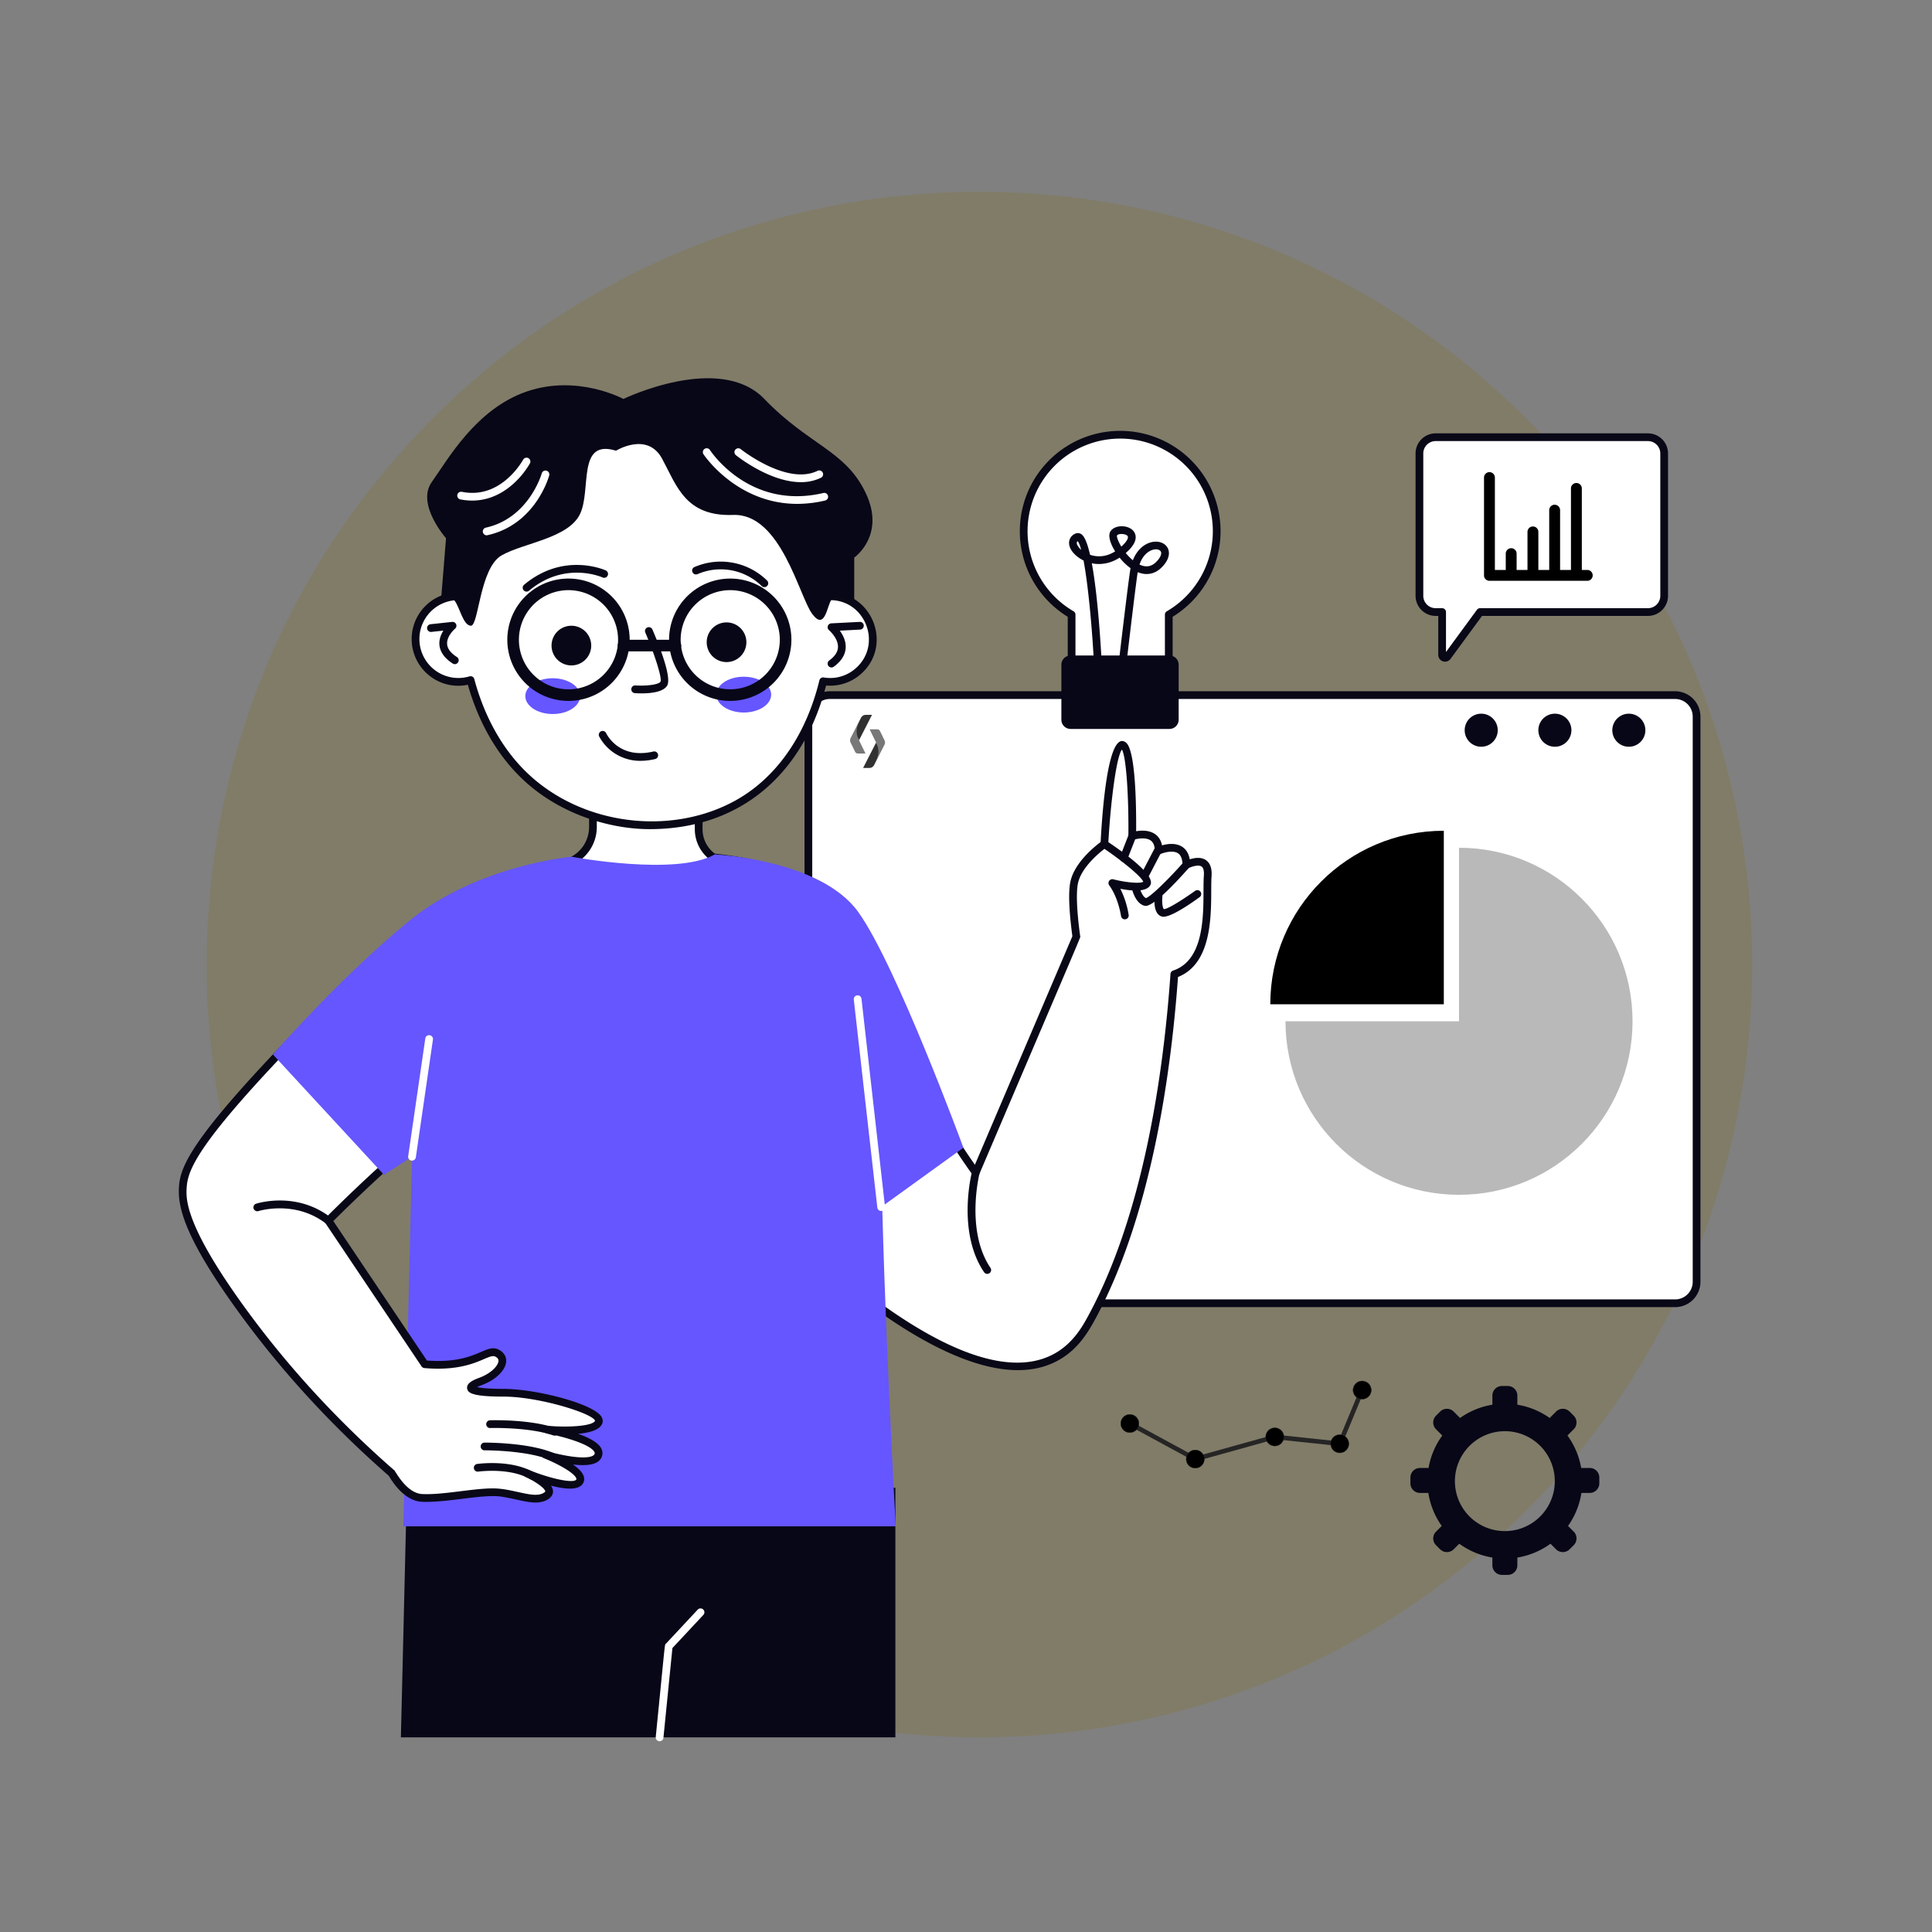
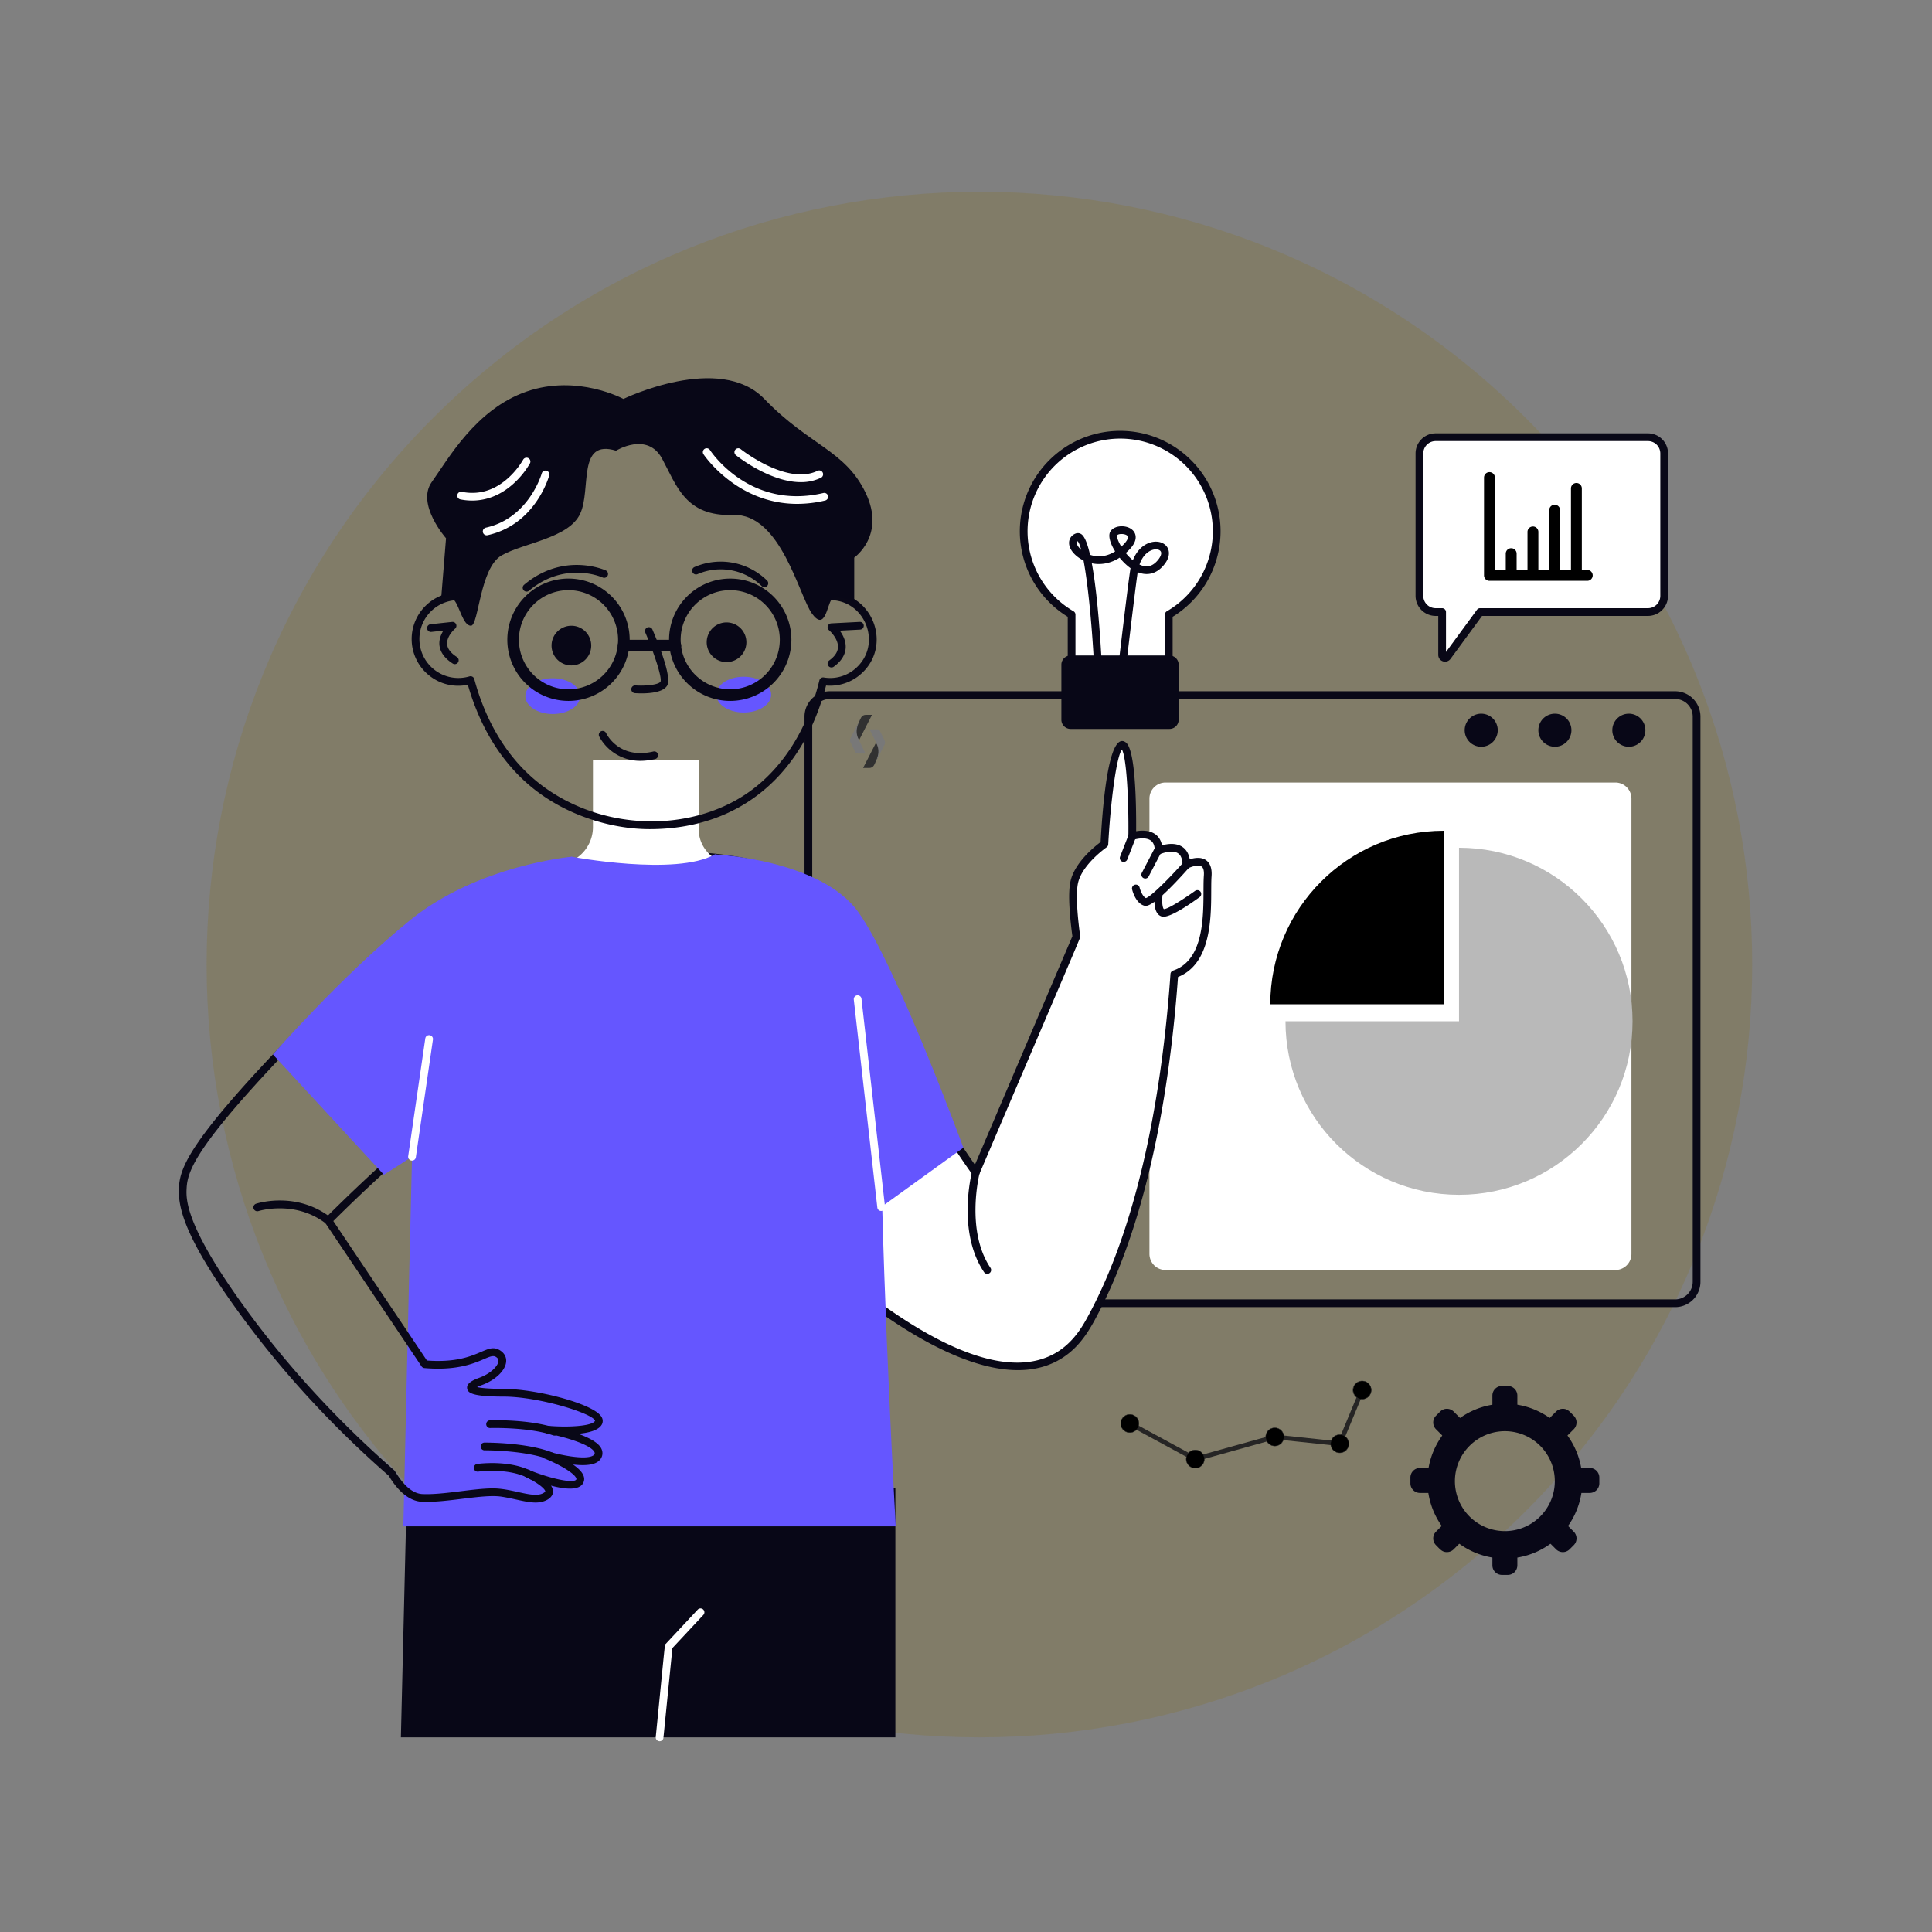
<svg xmlns="http://www.w3.org/2000/svg" fill="none" viewBox="0 0 400 400">
  <rect x="0" y="0" width="400" height="400" fill="#808080" stroke="none" />
  <g clip-path="url(#a)">
    <path d="M315.913 312.837c62.484-62.484 62.484-163.79 0-226.274-62.483-62.484-163.79-62.484-226.274 0-62.484 62.484-62.484 163.79 0 226.274 62.484 62.484 163.791 62.484 226.274 0Z" fill="#8B700B" opacity=".2" />
-     <path d="M171.809 269.829h175.007a4.442 4.442 0 0 0 4.442-4.442V148.359a4.443 4.443 0 0 0-4.442-4.443H171.809a4.443 4.443 0 0 0-4.442 4.443v117.028a4.442 4.442 0 0 0 4.442 4.442Z" fill="#fff" />
    <path d="m177.851 153.263 2.688-5.263h-1.306c-.408 0-.78.229-.969.592-1.895 3.708-1.149 3.169-.413 4.671Z" fill="#313131" />
    <path d="M178.263 148.596c-1.072 2.096-1.149 3.16-.413 4.663l1.341 2.746h-1.583a.62.62 0 0 1-.556-.345l-.947-1.934a1.032 1.032 0 0 1 .009-.925l2.149-4.205Z" fill="#787878" />
    <path d="M181.387 153.737 178.698 159h1.306c.408 0 .781-.229.969-.592 1.895-3.708 1.149-3.169.414-4.671Z" fill="#313131" />
    <path d="M180.974 158.404c1.072-2.096 1.149-3.16.413-4.663l-1.341-2.746h1.583c.238 0 .453.135.556.345l.947 1.934c.144.292.14.633-.009.925l-2.149 4.205Z" fill="#787878" />
    <path d="M84.344 303.717 83 359.7h102.378v-51.674l-101.034-4.309Z" fill="#080717" />
    <path d="M346.816 270.629H171.809a5.25 5.25 0 0 1-5.243-5.242V148.359a5.248 5.248 0 0 1 5.243-5.243h175.007a5.252 5.252 0 0 1 5.242 5.243v117.028a5.25 5.25 0 0 1-5.242 5.242ZM171.809 144.716a3.648 3.648 0 0 0-3.643 3.643v117.028a3.645 3.645 0 0 0 3.643 3.642h175.007a3.646 3.646 0 0 0 3.642-3.642V148.359a3.647 3.647 0 0 0-3.642-3.643H171.809Z" fill="#090817" />
    <path d="M337.177 154.606a3.422 3.422 0 1 0-.001-6.843 3.422 3.422 0 0 0 .001 6.843Zm-15.254 0a3.422 3.422 0 1 0 0-6.844 3.422 3.422 0 0 0 0 6.844Zm-15.254 0a3.422 3.422 0 1 0 0-6.844 3.422 3.422 0 0 0 0 6.844Z" fill="#080717" />
    <path d="M241.309 262.943h93.134a3.328 3.328 0 0 0 3.328-3.329V165.34a3.328 3.328 0 0 0-3.328-3.328h-93.134a3.329 3.329 0 0 0-3.329 3.328v94.274a3.33 3.33 0 0 0 3.329 3.329Z" fill="#fff" />
    <path d="M136.563 360.5a.81.81 0 0 1-.325-.068.812.812 0 0 1-.436-.482.803.803 0 0 1-.036-.33c2.038-20.378 1.817-19.002 2.095-19.3l6.591-7.062a.806.806 0 0 1 .866-.203.805.805 0 0 1 .448.418.796.796 0 0 1 .021.612.807.807 0 0 1-.164.265l-6.407 6.864-1.858 18.565a.795.795 0 0 1-.795.721ZM245.63 179.06c-.089-5.473-5.739-2.955-5.739-2.955-.088-4.81-5.473-2.989-5.473-2.989s.235-19.657-2.236-18.834c-2.472.824-3.532 20.482-3.532 20.482s-5.297 3.649-6.238 7.886c-.574 2.581-.056 7.693.437 11.296l-20.829 48.831c-9.36-13.029-14.314-24.474-17.106-32.502-3.237-9.306-3.434-13.631-7.185-18.817-7.093-9.807-20.299-13.578-34.969-14.324A169.134 169.134 0 0 0 164 255.34c4.347 4.287 36.357 35.294 54.442 25.755 4.052-2.138 6.127-5.637 7.527-8.211 12.138-22.322 15.88-52.958 17.165-71.18 8.184-2.728 6.563-15.663 6.91-20.348.353-4.768-4.414-2.296-4.414-2.296Z" fill="#fff" />
    <path d="M163.438 255.91a.758.758 0 0 1-.137-.181 170.862 170.862 0 0 1-21.341-78.576.785.785 0 0 1 .242-.592.787.787 0 0 1 .598-.226c17.206.874 29.177 5.805 35.577 14.654 3.838 5.308 4.076 9.774 7.292 19.023 3.719 10.691 9.158 21.16 16.175 31.137l20.182-47.313c-.509-3.785-.976-8.744-.396-11.36.871-3.912 5.032-7.24 6.243-8.138.263-4.737 1.357-23.44 5.21-20.628 1.992 1.453 2.182 12.635 2.144 18.389 2.607-.451 4.841.35 5.355 2.921 2.86-.797 5.234.008 5.744 2.894 2.776-.893 4.757.238 4.515 3.5-.348 4.7 1.255 17.597-6.947 20.862-1.501 20.808-5.714 49.824-17.222 70.99-1.74 3.198-3.896 6.446-7.857 8.537-15.886 8.378-42.654-13.346-55.377-25.893Zm1.206-1.058c6.132 6.036 36.429 34.504 53.424 25.536 4.08-2.153 6.108-5.883 7.198-7.886 11.467-21.089 15.612-50.172 17.07-70.855a.799.799 0 0 1 .544-.702c7.58-2.528 6.005-14.802 6.366-19.649.051-.687.008-1.575-.484-1.9-.672-.444-2.154.062-2.765.376a.808.808 0 0 1-.777-.025.798.798 0 0 1-.39-.673c-.02-1.213-.34-2.028-.956-2.422-1.083-.694-3.008-.102-3.658.185a.807.807 0 0 1-1.022-.341.8.8 0 0 1-.103-.376c-.018-1.026-.3-1.716-.86-2.112-1.04-.735-2.922-.345-3.558-.133a.805.805 0 0 1-1.055-.768c.09-7.602-.394-16.293-1.336-17.915-1.17 1.505-2.374 11.121-2.832 19.616a.798.798 0 0 1-.345.615c-.05.035-5.05 3.525-5.912 7.4-.423 1.9-.263 5.812.449 11.015.046.34 1.415-3.027-20.887 49.252a.794.794 0 0 1-.648.481.801.801 0 0 1-.738-.328c-7.507-10.449-13.298-21.453-17.211-32.706-3.252-9.351-3.422-13.556-7.078-18.611-5.997-8.29-17.264-12.98-33.498-13.945a169.275 169.275 0 0 0 21.062 76.871Z" fill="#090817" />
    <path d="M179.812 233.704c-.605-25.487-.57-33.863-7.17-41.868-5.346-6.486-13.514-10.927-22.693-13.289a7.095 7.095 0 0 1-5.293-6.889V157.4h-21.893v13.855a7.775 7.775 0 0 1-5.753 7.485c-8.186 2.242-15.514 6.207-20.67 11.947-7.062 7.858-7.63 16.53-8.706 53.77a6232.45 6232.45 0 0 0-1.602 68.494h96.403c-1.464-34.957-2.217-62.134-2.623-79.247Z" fill="#fff" />
-     <path d="M182.435 313.752c-103.448 0-96.617.123-96.974-.24a.801.801 0 0 1-.229-.575c.409-22.812.948-45.86 1.602-68.503 1.072-37.086 1.603-46.15 8.91-54.282 5.003-5.568 12.283-9.781 21.055-12.183a7 7 0 0 0 5.164-6.714V157.4a.802.802 0 0 1 .8-.8h21.892a.8.8 0 0 1 .8.8v14.257a6.292 6.292 0 0 0 4.693 6.114c9.914 2.552 17.905 7.238 23.111 13.555 6.878 8.34 6.759 17.04 7.353 42.358a4405.71 4405.71 0 0 0 2.622 79.233.796.796 0 0 1-.799.835Zm-95.588-1.6H181.6a4400.01 4400.01 0 0 1-2.589-78.429c-.587-25.018-.512-33.525-6.987-41.379-4.99-6.053-12.692-10.556-22.275-13.022a7.891 7.891 0 0 1-5.894-7.664V158.2h-20.292v13.055a8.6 8.6 0 0 1-6.341 8.257c-8.475 2.32-15.49 6.37-20.287 11.709-6.93 7.712-7.444 16.648-8.502 53.26a6244.953 6244.953 0 0 0-1.586 67.671Z" fill="#090817" />
    <path d="M118.373 177.383s21.629 4.061 29.618-.486c0 0 19.805 4.812 25.808 13.404 6.003 8.593 8.209 17.656 8.636 48.496.427 30.839 3.017 77.216 3.017 77.216H83.509s1.978-87.716 2.523-103.536c.545-15.819 20.585-32.946 32.341-35.094Z" fill="#6556FF" />
    <path d="M147.991 176.897s21.806 1.016 29.663 11.874c7.857 10.858 21.805 48.849 21.805 48.849l-21.776 15.727-12.006-43.047-17.686-33.403Z" fill="#6556FF" />
-     <path d="M104.233 288.352c-7.415 0-8.24-1.06-4.708-2.355 3.532-1.294 5.885-4.355 3.531-5.767-2.283-1.37-4.457 3.129-15.113 2.218l-19.964-29.745c38.281-38.173 59.123-42.232 59.09-56.023-.015-6.245-4.597-12.344-9.895-14.797-9.656-4.47-21.274 3.362-32.03 10.614-2.615 1.763-7.885 5.494-23.05 21.127-22.818 23.523-24.04 28.636-24.248 32.252-.168 2.94.127 8.545 11.77 24.719 6.591 9.153 16.71 21.529 31.492 34.423 1.4 2.37 3.552 4.982 6.293 5.11 5.062.235 12.477-1.648 16.48-1.06 4.003.588 7.416 2.119 9.417.471 2.001-1.648-4.12-4.473-4.12-4.473s9.534 3.884 10.829 1.648c1.294-2.237-7.063-5.533-7.063-5.533s10.123 3.06 10.947 0c.824-3.06-10.476-5.179-10.476-5.179s9.503.824 10.52-1.53c1.018-2.354-12.286-6.12-19.702-6.12Z" fill="#fff" />
    <path d="M110.9 311.082c-2.011 0-4.477-.831-7.137-1.223-3.83-.563-11.203 1.293-16.4 1.068-2.46-.115-4.835-1.978-6.878-5.39-11.974-10.459-22.578-22.057-31.518-34.475-10.91-15.154-12.147-21.259-11.92-25.232.24-4.22 2.293-9.9 24.472-32.764 15.724-16.209 20.947-19.729 23.177-21.232 10.66-7.189 22.74-15.342 32.812-10.677 5.988 2.772 10.345 9.3 10.36 15.521.034 14.282-20.811 18.32-58.858 56.127l19.38 28.877c10.536.789 12.147-3.897 15.076-2.138.948.568 1.419 1.43 1.324 2.425-.17 1.798-2.222 3.764-4.991 4.78a9.52 9.52 0 0 0-1.025.433c.715.168 2.244.37 5.458.37 6.661 0 18.472 3.013 20.252 5.72a1.576 1.576 0 0 1 .182 1.519c-.558 1.291-2.666 1.852-4.962 2.064 2.028.726 3.945 1.68 4.669 2.834.712 1.131.323 2.448-.849 3.098-1.128.627-3.011.642-4.895.422 1.414.984 2.932 2.415 2.068 3.907-.876 1.511-3.768 1.218-6.62.468 1.341 1.974-.739 3.498-3.177 3.498Zm-8.837-2.929c4.364 0 8.764 2.38 10.725.769.116-.096.111-.136.109-.153-.089-.69-2.209-2.123-4.056-2.976a.799.799 0 0 1 .637-1.467c4.653 1.894 9.342 2.841 9.835 1.987.02-.036.05-.086.003-.221-.427-1.227-4.156-3.175-6.667-4.165a.8.8 0 0 1 .525-1.511c2.836.857 7.945 1.878 9.575.972.352-.196.5-.485.271-.849-.996-1.585-6.511-3.141-9.754-3.751a.802.802 0 0 1-.64-.893.806.806 0 0 1 .291-.516.804.804 0 0 1 .566-.174c4.312.373 9.244.04 9.716-1.05-.391-1.478-11.549-5.003-18.966-5.003-6.657 0-7.36-.822-7.51-1.664-.192-1.089 1.168-1.744 2.526-2.24 2.351-.863 3.854-2.421 3.95-3.429.024-.251-.018-.58-.555-.903-1.575-.947-4.431 3.218-14.77 2.33a.807.807 0 0 1-.596-.351L67.315 253.15a.8.8 0 0 1 .1-1.012c38.099-37.993 58.886-42.251 58.855-55.456-.014-5.539-4.068-11.589-9.432-14.073-9.248-4.282-20.43 3.26-31.247 10.552-2.188 1.476-7.314 4.93-22.922 21.02-21.778 22.45-23.81 27.99-24.024 31.74-.128 2.235-.428 7.47 11.62 24.206 8.893 12.352 19.447 23.889 31.368 34.288.297.257 2.516 4.76 5.805 4.913 4.297.199 10.398-1.175 14.626-1.175h-.001Z" fill="#090817" />
    <path d="M118.373 177.383s-19.378 1.677-33.502 13.154c-14.125 11.476-28.368 27.779-28.368 27.779l22.982 24.902s41.934-26.366 49.349-36.345c7.416-9.98-.441-26.93-10.461-29.49Z" fill="#6556FF" />
-     <path d="M171.565 123.457c-2.227-18.936-18.32-33.63-37.856-33.63-19.548 0-35.65 14.714-37.86 33.669a8.865 8.865 0 0 0-8.586 13.318 8.854 8.854 0 0 0 6.283 4.254c1.297.2 2.622.11 3.88-.265 1.923 7.174 5.845 15.892 13.845 22.112 9.719 7.556 20.586 7.89 22.44 7.94 1.494.04 10.518.184 18.784-4.33 8.896-4.858 15.185-14.171 17.93-25.474a8.853 8.853 0 0 0 9.273-4.638 8.847 8.847 0 0 0 .465-7.158 8.862 8.862 0 0 0-8.597-5.797l-.001-.001Z" fill="#fff" />
    <path d="M134.494 171.665c-7.645 0-16.678-2.648-23.714-8.119-8.126-6.317-12.043-15.183-13.918-21.776a9.551 9.551 0 0 1-7.741-1.715 9.65 9.65 0 0 1-3.88-7.307 9.658 9.658 0 0 1 3.199-7.631 9.568 9.568 0 0 1 6.71-2.468 38.898 38.898 0 0 1 38.56-33.622c19.496 0 35.95 14.409 38.56 33.635 8.647.367 12.555 11.279 5.831 17.009a9.65 9.65 0 0 1-7.073 2.26c-4.663 18.144-17.542 29.734-36.534 29.734Zm-36.296-31.069c1.72 6.421 5.471 15.396 13.564 21.688 11.481 8.926 28.086 10.233 40.348 3.538 8.53-4.657 14.758-13.522 17.537-24.96a.793.793 0 0 1 .904-.6 7.948 7.948 0 0 0 6.512-1.807c5.782-4.929 2.106-14.445-5.474-14.197a.8.8 0 0 1-.819-.706 37.32 37.32 0 0 0-74.126.038.803.803 0 0 1-.88.702 8.071 8.071 0 0 0-6.522 2.266 8.065 8.065 0 0 0 7.955 13.479.805.805 0 0 1 .619.068.79.79 0 0 1 .382.491Z" fill="#090817" />
    <path d="M109.018 122.488a.807.807 0 0 1-.75-.527.803.803 0 0 1 .235-.886c8.123-6.818 16.555-3.135 16.911-2.976a.8.8 0 1 1-.656 1.46c-.318-.14-7.892-3.412-15.227 2.742a.796.796 0 0 1-.513.187Zm9.281 15.28a4.107 4.107 0 1 0 0-8.215 4.107 4.107 0 0 0 0 8.215Zm39.955-16.206a.794.794 0 0 1-.559-.227 12.113 12.113 0 0 0-13.262-2.473.802.802 0 0 1-1.068-.413.788.788 0 0 1 .174-.884.798.798 0 0 1 .265-.174 13.712 13.712 0 0 1 15.008 2.799.801.801 0 0 1-.112 1.236.797.797 0 0 1-.446.136Zm-7.831 15.515a4.107 4.107 0 1 0 0-8.215 4.107 4.107 0 0 0 0 8.215Zm-18.977 6.431a.8.8 0 0 1 .111-1.597c2.14.147 4.795-.137 5.196-.781.345-.862-1.34-5.95-3.139-10.149a.805.805 0 0 1-.021-.622.795.795 0 0 1 .743-.514.815.815 0 0 1 .575.24.788.788 0 0 1 .173.267c1.563 3.646 4.034 10.006 3.028 11.623-1.016 1.634-4.753 1.665-6.666 1.533Z" fill="#080717" />
    <path d="M159.661 143.82c.003-2.046-2.536-3.707-5.67-3.71-3.133-.003-5.675 1.652-5.678 3.698-.002 2.045 2.537 3.706 5.671 3.709 3.133.004 5.675-1.652 5.677-3.697Zm-39.55.314c.002-2.045-2.536-3.707-5.669-3.711-3.134-.004-5.677 1.651-5.679 3.697-.003 2.045 2.535 3.707 5.669 3.711 3.134.004 5.676-1.651 5.679-3.697Z" fill="#6556FF" />
    <path d="M91.36 123.64s1.59-.638 2.693.642 1.81 5.246 3.443 5.272c1.633.025 1.795-11.996 6.385-14.585 4.591-2.59 13.862-3.531 16.23-8.593 2.368-5.061-.692-15.537 7.429-13.065 0 0 6.474-4.002 9.535 1.648 3.06 5.65 4.826 12.006 14.713 11.653 9.887-.353 13.654 16.832 16.361 20.48 2.708 3.647 3.06-1.795 4.032-2.987.972-1.192 4.679.561 4.679.561v-9.226s6.591-4.591 2.354-13.419-11.668-9.77-20.96-19.421c-9.292-9.652-29.184 0-29.184 0s-9.502-5.18-20.053-1.53c-10.551 3.65-16.319 14.124-19.614 18.715-3.296 4.591 2.942 11.653 2.942 11.653l-.985 12.202Z" fill="#080717" />
    <path d="M117.7 145.116a12.667 12.667 0 0 1-11.701-7.818 12.668 12.668 0 0 1 9.23-17.269 12.669 12.669 0 0 1 15.137 12.422 12.68 12.68 0 0 1-12.666 12.665Zm0-22.93a10.265 10.265 0 1 0 10.266 10.265 10.277 10.277 0 0 0-10.266-10.265Zm33.487 22.93a12.664 12.664 0 1 1 12.664-12.665 12.675 12.675 0 0 1-12.664 12.665Zm0-22.93a10.268 10.268 0 0 0-9.485 6.337 10.264 10.264 0 1 0 19.749 3.928 10.276 10.276 0 0 0-10.264-10.265Z" fill="#080717" />
    <path d="M139.892 134.862H129.1a1.202 1.202 0 0 1-.849-2.049c.225-.225.531-.351.849-.351h10.792a1.201 1.201 0 0 1 0 2.4Zm-45.723 2.643a.8.8 0 0 1-.43-.125c-3.014-1.929-3.427-4.457-1.94-6.818l-2.487.268a.784.784 0 0 1-.79-.409.79.79 0 0 1-.092-.3.799.799 0 0 1 .71-.881l4.473-.482a.802.802 0 0 1 .863.983.798.798 0 0 1-.265.426c-.016.014-1.752 1.497-1.64 3.175.062.964.746 1.868 2.03 2.689a.802.802 0 0 1-.432 1.474Zm77.982.686a.798.798 0 0 1-.76-1.049.803.803 0 0 1 .292-.4c1.162-.836 1.771-1.758 1.811-2.74.075-1.867-1.84-3.516-1.86-3.533a.796.796 0 0 1-.24-.865.796.796 0 0 1 .715-.545l5.885-.305a.796.796 0 0 1 .84.758.8.8 0 0 1-.757.84l-4.207.218c1.882 2.571 1.697 5.35-1.253 7.47a.793.793 0 0 1-.466.151Zm-39.536 19.33a9.603 9.603 0 0 1-8.567-5.05.802.802 0 0 1 .387-1.063.802.802 0 0 1 1.063.388c.114.242 2.684 5.469 9.774 3.797a.8.8 0 1 1 .367 1.558c-.99.24-2.005.364-3.024.37Z" fill="#080717" />
    <path d="M85.305 240.293a.812.812 0 0 1-.606-.276.802.802 0 0 1-.187-.639l3.54-24.371a.785.785 0 0 1 .593-.664.812.812 0 0 1 .84.3.796.796 0 0 1 .15.594l-3.54 24.371a.801.801 0 0 1-.79.685Zm97.129 10.422a.798.798 0 0 1-.794-.71l-4.87-43.043a.8.8 0 0 1 1.591-.18l4.869 43.043a.8.8 0 0 1-.796.89Z" fill="#fff" />
-     <path d="M232.888 190.336a.796.796 0 0 1-.792-.691c-.005-.037-.532-3.725-2.444-6.347a.8.8 0 0 1 .843-1.246c2.717.689 5.632.92 6.199.501-.376-1.101-4.61-4.515-8.49-7.125a.8.8 0 1 1 .894-1.328c6.691 4.502 9.758 7.545 9.116 9.041-.673 1.571-3.701 1.368-6.255.878a18.81 18.81 0 0 1 1.722 5.409.788.788 0 0 1-.19.635.796.796 0 0 1-.603.273Z" fill="#080717" />
    <path d="M232.648 178.448a.796.796 0 0 1-.796-.709.814.814 0 0 1 .05-.382l1.771-4.533a.8.8 0 1 1 1.49.583l-1.77 4.533a.802.802 0 0 1-.745.508Zm4.462 3.443a.803.803 0 0 1-.709-1.17l2.765-5.304a.8.8 0 0 1 1.418.739l-2.764 5.304a.798.798 0 0 1-.71.431Zm.076 5.665a.972.972 0 0 1-.298-.047c-1.764-.513-2.427-3.072-2.497-3.362a.8.8 0 1 1 1.555-.376c.148.606.653 1.889 1.304 2.171 1.026-.307 4.794-4.04 7.78-7.412a.798.798 0 0 1 1.198 1.06c-6.332 7.154-8.307 7.966-9.042 7.966Z" fill="#080717" />
    <path d="M240.562 189.762c-1.804-.497-1.59-3.491-1.482-4.397a.812.812 0 0 1 .578-.676.821.821 0 0 1 .312-.024.81.81 0 0 1 .675.578.783.783 0 0 1 .024.312c-.16 1.354.082 2.6.318 2.665 1.032 0 5.491-3.081 6.424-3.76a.81.81 0 0 1 .603-.159.804.804 0 0 1 .534.321.804.804 0 0 1-.197 1.132c-1.336.972-6.193 4.453-7.789 4.008Zm-36.159 73.98a.808.808 0 0 1-.664-.352c-5.609-8.308-2.624-20.306-2.495-20.812a.803.803 0 0 1 .973-.573.8.8 0 0 1 .577.97c-.029.117-2.932 11.813 2.272 19.52a.8.8 0 0 1-.663 1.247ZM67.979 253.503a.792.792 0 0 1-.489-.167c-6.397-4.947-13.903-2.62-13.978-2.595a.803.803 0 0 1-.958-1.126.799.799 0 0 1 .465-.397c.339-.109 8.372-2.623 15.45 2.852a.803.803 0 0 1 .267.892.8.8 0 0 1-.757.541Zm42.117 52.827a.782.782 0 0 1-.403-.109c-4.15-2.428-10.61-1.55-10.674-1.54a.797.797 0 0 1-.904-.68.799.799 0 0 1 .68-.904c.287-.039 7.081-.964 11.706 1.743a.798.798 0 0 1 .082 1.326.795.795 0 0 1-.487.164Zm4.077-4.01a.789.789 0 0 1-.304-.06c-5.277-2.165-14.764-1.984-13.55-1.984a.801.801 0 0 1-.57-1.364.795.795 0 0 1 .565-.236c.36.004 8.944-.039 14.162 2.104a.8.8 0 0 1-.303 1.54Zm.36-5.14c-5.111-1.763-12.96-1.522-13.04-1.523a.776.776 0 0 1-.576-.211.794.794 0 0 1-.249-.561.8.8 0 0 1 .772-.826c.331-.015 8.221-.252 13.615 1.609.988.34.494 1.86-.522 1.512Z" fill="#080717" />
    <path d="M99.98 110.198a.799.799 0 0 1 .608-.954c8.933-1.985 11.56-11.167 11.584-11.26a.801.801 0 0 1 1.544.422c-.113.415-2.889 10.202-12.781 12.4a.8.8 0 0 1-.955-.608Zm-4.673-6.804a.803.803 0 0 1-.62-.94.8.8 0 0 1 .933-.629c3.388.677 6.542-.216 9.368-2.655a16.05 16.05 0 0 0 3.324-4 .804.804 0 0 1 1.077-.316.799.799 0 0 1 .334 1.071 17.379 17.379 0 0 1-3.647 4.42c-3.259 2.832-7.004 3.804-10.769 3.049Zm69.751.926c-12.55 0-19.337-10.16-19.414-10.279a.805.805 0 0 1 .237-1.102.801.801 0 0 1 1.103.228c.336.51 8.373 12.477 23.511 8.897a.8.8 0 0 1 .369 1.556c-1.901.459-3.85.693-5.806.7Z" fill="#fff" />
    <path d="M165.803 99.825c-6.403 0-13.114-5.321-13.457-5.597a.8.8 0 0 1 1.002-1.247c.095.075 9.575 7.588 15.922 4.495a.801.801 0 0 1 .949 1.25.798.798 0 0 1-.249.189 9.42 9.42 0 0 1-4.167.91Zm86.101 10.161a19.974 19.974 0 0 0-9.972-17.296 19.976 19.976 0 0 0-19.964-.031 19.985 19.985 0 0 0-10.026 17.264 19.98 19.98 0 0 0 9.921 17.325v10.634h20.12v-10.634a19.97 19.97 0 0 0 9.921-17.262Z" fill="#fff" />
    <path d="M241.983 138.681h-20.12a.8.8 0 0 1-.8-.8V127.7a20.78 20.78 0 1 1 21.72 0v10.18a.803.803 0 0 1-.8.801Zm-19.32-1.6h18.52v-9.833a.797.797 0 0 1 .397-.691 19.178 19.178 0 0 0 2.004-31.8 19.18 19.18 0 1 0-21.318 31.8.799.799 0 0 1 .397.691v9.833Z" fill="#090817" />
    <path d="M242.125 135.712h-20.474a1.905 1.905 0 0 0-1.904 1.905v11.396c0 1.052.853 1.905 1.904 1.905h20.474a1.905 1.905 0 0 0 1.905-1.905v-11.396a1.905 1.905 0 0 0-1.905-1.905Z" fill="#080717" />
    <path d="M231.924 142.346a.8.8 0 0 1-.795-.891c.209-1.9 2.56-21.956 2.94-23.815a11.713 11.713 0 0 1-2.263-2.185c-1.797 1.163-3.829 1.565-5.758 1.168 1.301 6.993 1.926 17.977 2.13 22.248a.812.812 0 0 1-.207.576.805.805 0 0 1-.554.261.793.793 0 0 1-.576-.207.783.783 0 0 1-.261-.553c-.403-8.464-1.264-17.704-2.242-22.903-1.459-.716-3.017-2.114-3-3.677a2.05 2.05 0 0 1 1.257-1.861 1.277 1.277 0 0 1 1.242.062c.718.429 1.33 2.035 1.849 4.297 1.166.392 3.08.638 5.192-.714-.994-1.59-1.511-3.211-.998-4.091.969-1.658 4.633-1.458 5.184.646.296 1.124-.372 2.395-1.987 3.783.437.551.93 1.056 1.471 1.505 1.736-4.423 6.067-4.689 7.204-2.549.285.533.739 1.986-1.171 3.958-1.409 1.455-3.182 1.808-5.032 1.06-.517 3.358-2.44 19.797-2.83 23.172a.8.8 0 0 1-.795.71Zm3.999-25.46c1.355.641 2.503.442 3.507-.595.963-.994 1.1-1.733.91-2.093-.5-.935-3.276-.66-4.417 2.688Zm-12.8-4.841c-.544.396.215 1.341.725 1.786-.24-.891-.482-1.508-.725-1.786Zm8.138-1.178c-.085.294.247 1.229.894 2.303 1.123-.996 1.45-1.713 1.36-2.056-.166-.636-1.966-.74-2.253-.247h-.001Zm64.274 195.788a16.033 16.033 0 1 1 16.032 16.032 16.047 16.047 0 0 1-16.032-16.032Zm5.688 0a10.34 10.34 0 0 0 6.385 9.557 10.343 10.343 0 1 0 3.959-19.9 10.357 10.357 0 0 0-10.344 10.343Z" fill="#080717" />
    <path d="M312.167 286.954h-1.2a1.985 1.985 0 0 0-1.985 1.985v4.011c0 1.096.888 1.984 1.985 1.984h1.2a1.985 1.985 0 0 0 1.985-1.984v-4.011a1.985 1.985 0 0 0-1.985-1.985Zm0 31.133h-1.2a1.984 1.984 0 0 0-1.985 1.984v4.011c0 1.096.888 1.985 1.985 1.985h1.2a1.985 1.985 0 0 0 1.985-1.985v-4.011a1.985 1.985 0 0 0-1.985-1.984Zm-14.161-14.161h-4.011a1.985 1.985 0 0 0-1.985 1.984v1.201c0 1.096.889 1.984 1.985 1.984h4.011a1.985 1.985 0 0 0 1.985-1.984v-1.201a1.985 1.985 0 0 0-1.985-1.984Zm31.132 0h-4.01a1.985 1.985 0 0 0-1.985 1.984v1.201c0 1.096.889 1.984 1.985 1.984h4.01a1.984 1.984 0 0 0 1.985-1.984v-1.201a1.984 1.984 0 0 0-1.985-1.984Zm-26.181-5.177.849-.849a1.995 1.995 0 0 0 .581-1.403 1.973 1.973 0 0 0-.581-1.403l-2.837-2.836a1.97 1.97 0 0 0-1.403-.582 1.975 1.975 0 0 0-1.403.582l-.849.849a1.984 1.984 0 0 0 0 2.806l2.836 2.836a1.975 1.975 0 0 0 1.403.582 1.982 1.982 0 0 0 1.404-.582Zm22.014 22.014.848-.849a1.975 1.975 0 0 0 .582-1.403 1.982 1.982 0 0 0-.582-1.403l-2.836-2.836a1.981 1.981 0 0 0-2.806 0l-.849.849a1.997 1.997 0 0 0-.431.643 2 2 0 0 0 0 1.519c.1.241.247.46.431.644l2.836 2.836a1.99 1.99 0 0 0 1.403.582 1.982 1.982 0 0 0 1.404-.582Zm-25.405.581a1.962 1.962 0 0 0 1.404-.581l2.836-2.836a1.988 1.988 0 0 0 0-2.807c-.86-.86-1.26-1.43-2.253-1.43-.26 0-.519.051-.76.15-.24.1-.459.247-.643.432l-2.836 2.836a1.984 1.984 0 0 0 0 2.806c.86.86 1.261 1.43 2.252 1.43Zm22.014-22.013a1.962 1.962 0 0 0 1.403-.582l2.836-2.836a1.975 1.975 0 0 0 .582-1.403 1.982 1.982 0 0 0-.582-1.403c-.86-.86-1.26-1.43-2.252-1.43a1.975 1.975 0 0 0-1.403.58l-2.836 2.836a1.988 1.988 0 0 0 0 2.807c.859.86 1.261 1.431 2.252 1.431Z" fill="#080717" />
    <path d="M247.471 302.555a.475.475 0 0 1-.227-.057l-13.551-7.358a.475.475 0 1 1 .453-.834l13.382 7.266 16.28-4.533a.478.478 0 0 1 .177-.015l13.095 1.382 4.479-10.788a.474.474 0 0 1 .876.364l-4.615 11.114a.474.474 0 0 1-.488.29l-13.357-1.409-16.377 4.561a.504.504 0 0 1-.127.017Z" fill="#262525" />
    <path d="M233.92 296.604a1.88 1.88 0 1 0 0-3.762 1.88 1.88 0 0 0 0 3.762Z" fill="#000" />
    <path d="M233.919 296.642a1.921 1.921 0 0 1-1.919-1.919c0-1.058.861-1.92 1.919-1.92 1.059 0 1.92.862 1.92 1.92a1.922 1.922 0 0 1-1.92 1.919Zm0-3.763a1.846 1.846 0 0 0-1.843 1.844c0 1.016.827 1.843 1.843 1.843a1.846 1.846 0 0 0 1.844-1.843 1.846 1.846 0 0 0-1.844-1.844Z" fill="#262525" />
    <path d="M247.471 303.962a1.88 1.88 0 1 0 0-3.762 1.88 1.88 0 0 0 0 3.762Z" fill="#000" />
    <path d="M247.471 304a1.922 1.922 0 0 1-1.92-1.919c0-1.059.861-1.92 1.92-1.92 1.058 0 1.919.861 1.919 1.92a1.921 1.921 0 0 1-1.919 1.919Zm0-3.763a1.846 1.846 0 0 0-1.844 1.844c0 1.016.827 1.843 1.844 1.843a1.845 1.845 0 0 0 1.843-1.843 1.846 1.846 0 0 0-1.843-1.844Z" fill="#262525" />
    <path d="M281.997 289.682a1.882 1.882 0 1 0-.001-3.763 1.882 1.882 0 0 0 .001 3.763Z" fill="#000" />
    <path d="M281.997 289.72a1.922 1.922 0 0 1-1.92-1.92c0-1.058.861-1.919 1.92-1.919 1.058 0 1.919.861 1.919 1.919s-.861 1.92-1.919 1.92Zm0-3.763a1.846 1.846 0 0 0-1.844 1.843c0 1.017.827 1.844 1.844 1.844a1.846 1.846 0 0 0 1.843-1.844 1.845 1.845 0 0 0-1.843-1.843Z" fill="#262525" />
    <path d="M278.712 300.245a1.881 1.881 0 1 0-2.66-2.661 1.881 1.881 0 0 0 2.66 2.661Z" fill="#000" />
    <path d="M277.382 300.834a1.922 1.922 0 0 1-1.919-1.92c0-1.058.861-1.919 1.919-1.919 1.059 0 1.92.861 1.92 1.919 0 1.059-.861 1.92-1.92 1.92Zm0-3.763a1.845 1.845 0 0 0-1.843 1.843c0 1.017.827 1.844 1.843 1.844a1.846 1.846 0 0 0 1.844-1.844 1.846 1.846 0 0 0-1.844-1.843Z" fill="#262525" />
    <path d="M263.935 299.377a1.88 1.88 0 1 0 0-3.762 1.88 1.88 0 0 0 0 3.762Z" fill="#000" />
    <path d="M263.935 299.415a1.922 1.922 0 0 1-1.92-1.919c0-1.058.861-1.919 1.92-1.919 1.058 0 1.919.861 1.919 1.919a1.921 1.921 0 0 1-1.919 1.919Zm0-3.763a1.846 1.846 0 0 0-1.844 1.844c0 1.016.827 1.843 1.844 1.843a1.845 1.845 0 0 0 1.843-1.843 1.846 1.846 0 0 0-1.843-1.844Z" fill="#262525" />
    <path d="M297.233 90.521h43.958a3.357 3.357 0 0 1 3.356 3.356v29.485a3.357 3.357 0 0 1-3.356 3.356h-34.758l-6.769 9.233a.603.603 0 0 1-1.087-.356v-8.877h-1.344a3.353 3.353 0 0 1-3.356-3.356V93.877a3.354 3.354 0 0 1 3.356-3.356Z" fill="#fff" />
    <path d="M297.776 135.595v-8.077h-.543a4.162 4.162 0 0 1-4.156-4.156V93.877a4.16 4.16 0 0 1 4.156-4.156h43.958a4.162 4.162 0 0 1 4.156 4.156v29.485a4.163 4.163 0 0 1-4.156 4.156h-34.353l-6.529 8.905a1.406 1.406 0 0 1-2.264-.007 1.4 1.4 0 0 1-.269-.821Zm-.543-44.274a2.56 2.56 0 0 0-2.556 2.556v29.485a2.56 2.56 0 0 0 2.556 2.556h1.343a.8.8 0 0 1 .8.8v8.272l6.411-8.745a.797.797 0 0 1 .646-.327h34.758a2.56 2.56 0 0 0 2.556-2.556V93.877a2.561 2.561 0 0 0-2.556-2.556h-43.958Z" fill="#090817" />
    <path d="M328.625 118H327.5v-16.875a1.123 1.123 0 0 0-1.125-1.125 1.123 1.123 0 0 0-1.125 1.125V118H323v-12.375a1.123 1.123 0 0 0-1.125-1.125 1.123 1.123 0 0 0-1.125 1.125V118h-2.25v-7.875a1.123 1.123 0 0 0-1.125-1.125 1.123 1.123 0 0 0-1.125 1.125V118H314v-3.375a1.123 1.123 0 0 0-1.125-1.125 1.123 1.123 0 0 0-1.125 1.125V118h-2.25V98.875a1.125 1.125 0 0 0-2.25 0v20.25a1.123 1.123 0 0 0 1.125 1.125h20.25a1.123 1.123 0 0 0 1.125-1.125 1.123 1.123 0 0 0-1.125-1.125Z" fill="#000" />
    <path d="M302.074 175.518v35.926h-35.927c0 19.842 16.085 35.926 35.927 35.926 19.841 0 35.926-16.084 35.926-35.926 0-19.842-16.085-35.926-35.926-35.926Z" fill="#B9B9B9" />
    <path d="M298.926 172C279.085 172 263 188.085 263 207.926h35.926V172Z" fill="#000" />
  </g>
  <defs>
    <clipPath id="a">
      <path d="M0 0h400v400H0z" fill="#fff" />
    </clipPath>
  </defs>
</svg>